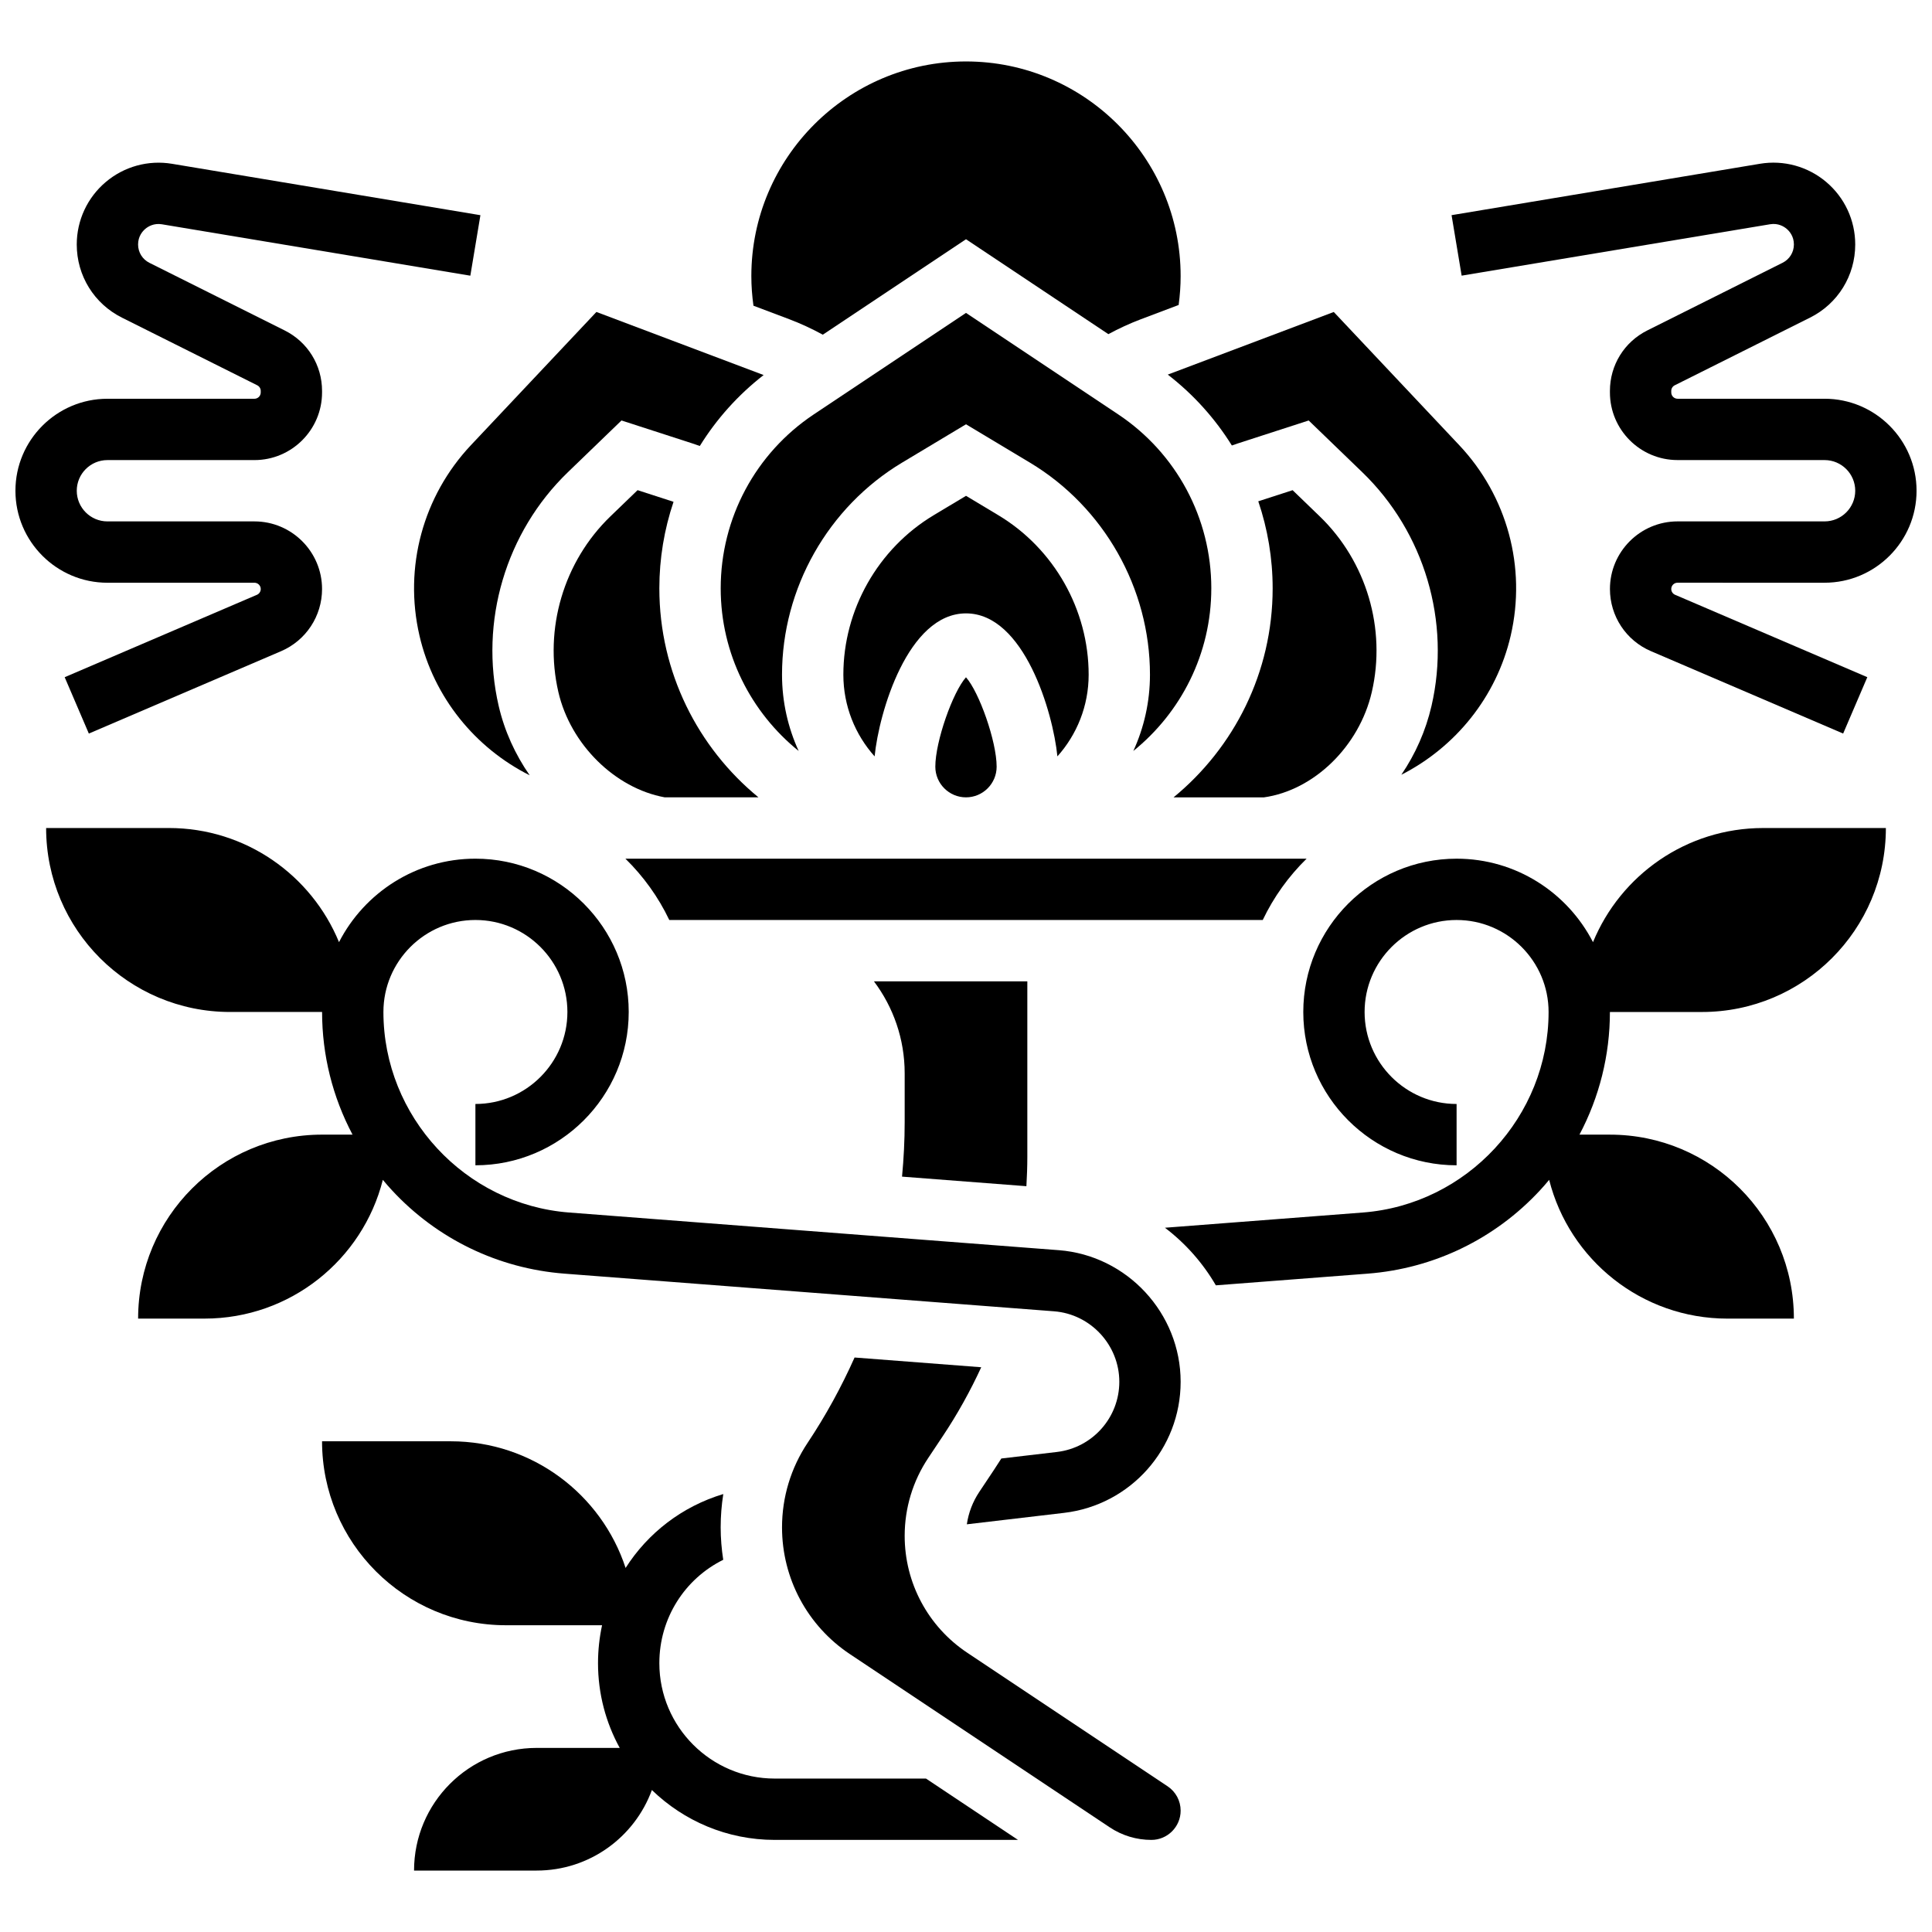
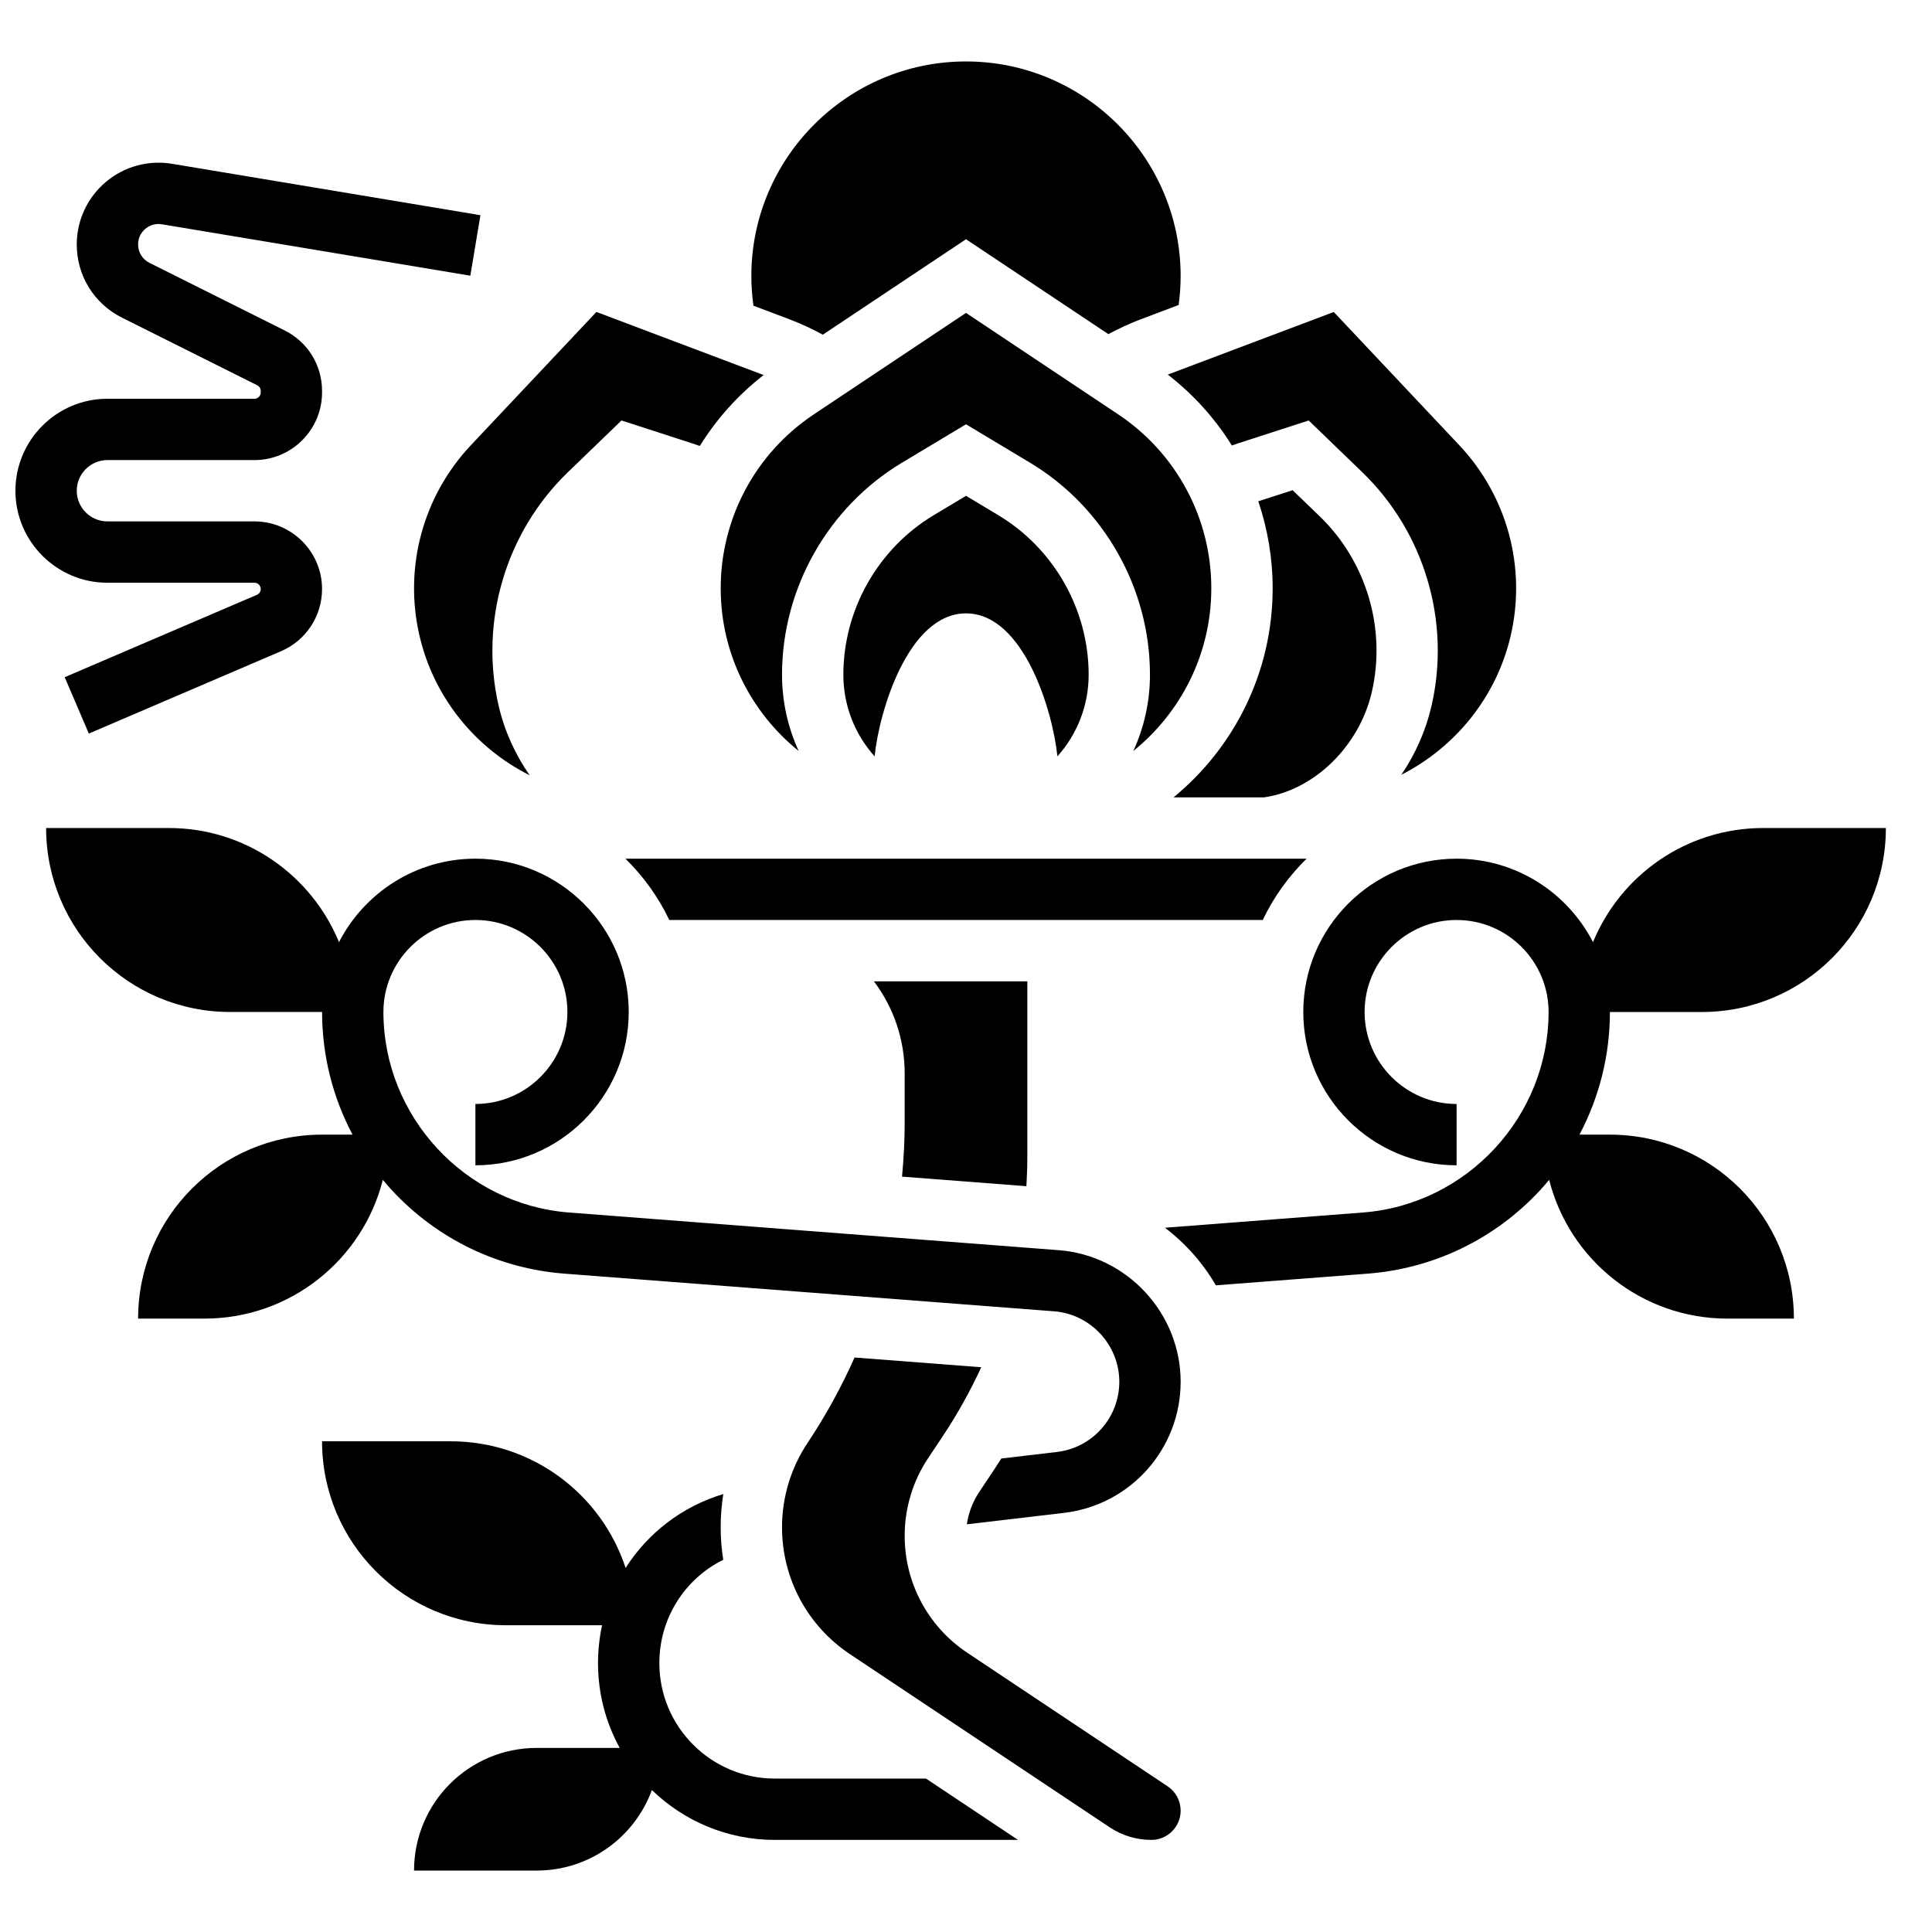
<svg xmlns="http://www.w3.org/2000/svg" width="800px" height="800px" version="1.1" viewBox="144 144 512 512">
  <defs>
    <clipPath id="b">
      <path d="m148.09 187h123.91v152h-123.91z" />
    </clipPath>
    <clipPath id="a">
      <path d="m528 187h123.9v152h-123.9z" />
    </clipPath>
  </defs>
  <path d="m424.58 475.31-129.76-9.98c-27.594-2.125-49.211-25.469-49.211-53.145 0-13.441 10.938-24.379 24.379-24.379s24.379 10.934 24.379 24.379c0 13.441-10.938 24.379-24.379 24.379v16.25c22.402 0 40.629-18.227 40.629-40.629s-18.227-40.629-40.629-40.629c-15.738 0-29.406 9-36.148 22.121-7.293-17.746-24.738-30.246-45.113-30.246h-32.504c0 26.926 21.828 48.754 48.754 48.754h24.379c0 11.461 2.812 22.574 8.07 32.504h-8.07c-26.926 0-48.754 21.828-48.754 48.754h17.598c22.738 0 41.902-15.59 47.254-36.773 0.781 0.941 1.586 1.867 2.422 2.769 11.941 12.898 28.172 20.742 45.695 22.09l129.76 9.98c9.699 0.746 17.297 8.949 17.297 18.676 0 9.496-7.113 17.496-16.543 18.605l-14.723 1.73c-0.656 1.043-1.328 2.078-2.012 3.106l-3.828 5.742c-1.738 2.606-2.856 5.531-3.301 8.59l25.762-3.031c17.617-2.066 30.898-17 30.898-34.738 0-18.164-14.188-33.488-32.301-34.879z" />
  <path d="m349.32 615.34c-16.863 0-30.586-13.719-30.586-30.586 0-11.93 6.75-22.355 16.93-27.391-0.434-2.824-0.68-5.695-0.68-8.602 0-2.973 0.238-5.922 0.695-8.824-10.93 3.289-20.004 10.344-25.887 19.586-6.398-19.539-24.766-33.566-46.332-33.566l-34.113-0.004c0 26.926 21.828 48.754 48.754 48.754h25.453c-0.699 3.242-1.074 6.602-1.074 10.047 0 8.133 2.086 15.785 5.75 22.457l-22 0.004c-17.953 0-32.504 14.551-32.504 32.504h32.504c14.027 0 25.973-8.891 30.527-21.344 8.434 8.172 19.918 13.219 32.562 13.219h64.465l-24.379-16.25z" />
  <path d="m566.16 393.68c-6.746-13.121-20.41-22.121-36.148-22.121-22.402 0-40.629 18.227-40.629 40.629s18.227 40.629 40.629 40.629v-16.25c-13.441 0-24.379-10.934-24.379-24.379 0-13.441 10.938-24.379 24.379-24.379s24.379 10.934 24.379 24.379c0 27.676-21.617 51.02-49.211 53.141l-52.461 4.035c5.453 4.141 10.051 9.336 13.496 15.262l40.211-3.094c17.527-1.348 33.754-9.191 45.695-22.09 0.836-0.902 1.641-1.832 2.422-2.769 5.352 21.184 24.52 36.773 47.254 36.773h17.598c0-26.926-21.828-48.754-48.754-48.754h-8.07c5.258-9.93 8.07-21.043 8.07-32.504h24.379c26.926 0 48.754-21.828 48.754-48.754h-32.504c-20.375 0-37.82 12.5-45.109 30.246z" />
  <path d="m255.16 312.43c3.809 16.465 14.844 29.816 29.211 37.031-3.828-5.508-6.68-11.742-8.219-18.395-5.156-22.297 1.867-46.023 18.336-61.918l14.215-13.719 18.793 6.086c0.656 0.211 1.309 0.441 1.961 0.676 4.422-7.144 10.125-13.52 16.91-18.801l-44.312-16.719-33.246 35.293c-12.727 13.516-17.832 32.379-13.648 50.465z" />
  <path d="m424.22 344.45c5.148-5.754 8.285-13.34 8.285-21.648 0-17.211-9.168-33.402-23.926-42.258l-8.578-5.144-8.578 5.144c-14.758 8.855-23.926 25.047-23.926 42.258 0 8.309 3.137 15.895 8.285 21.648 1.145-11.617 8.805-37.898 24.219-37.898 15.41 0 23.07 26.281 24.219 37.898z" />
-   <path d="m391.87 347.18c0 4.481 3.644 8.125 8.125 8.125 4.481 0 8.125-3.644 8.125-8.125 0-6.711-4.641-19.797-8.125-23.691-3.481 3.894-8.125 16.98-8.125 23.691z" />
  <path d="m465.01 299.91c0-18.562-9.223-35.793-24.664-46.09l-40.344-26.895-40.344 26.895c-15.445 10.297-24.664 27.527-24.664 46.09 0 17.398 8.07 32.941 20.66 43.105-2.824-6.164-4.41-13.008-4.41-20.219 0-22.887 12.191-44.418 31.816-56.195l16.941-10.164 16.941 10.164c19.621 11.777 31.812 33.309 31.812 56.195 0 7.211-1.586 14.055-4.406 20.219 12.586-10.164 20.66-25.707 20.66-43.105z" />
  <path d="m353.15 228.59c3.059 1.156 6.031 2.543 8.906 4.106l37.945-25.293 37.727 25.148c2.793-1.504 5.676-2.84 8.645-3.961l9.98-3.766c0.34-2.531 0.527-5.09 0.527-7.656 0-31.363-25.516-56.883-56.883-56.883-31.363 0-56.883 25.516-56.883 56.883 0 2.629 0.199 5.254 0.559 7.848z" />
-   <path d="m322.48 276.98-9.516-3.082-7.199 6.945c-12.383 11.953-17.668 29.793-13.789 46.562 3.207 13.863 14.996 25.484 28.168 27.895h24.852c-16.02-13.145-26.262-33.09-26.262-55.387 0-7.918 1.305-15.645 3.762-22.93-0.008 0-0.012 0-0.016-0.004z" />
  <path d="m507.54 327.41c3.879-16.77-1.406-34.609-13.789-46.562l-7.195-6.945-9.098 2.945c2.484 7.324 3.809 15.102 3.809 23.07 0 22.297-10.242 42.242-26.262 55.391h23.945c13.281-1.867 25.266-13.527 28.59-27.898z" />
  <path d="m490.26 371.56h-180.52c4.769 4.668 8.727 10.16 11.629 16.25h157.27c2.902-6.09 6.856-11.582 11.625-16.25z" />
  <path d="m383.05 455.82 32.957 2.535c0.148-2.586 0.246-5.184 0.246-7.789v-46.5h-40.652c5.113 6.797 8.148 15.238 8.148 24.379v12.965c0 4.832-0.25 9.637-0.699 14.41z" />
  <path d="m453.43 617.39-53.113-35.41c-10.375-6.918-16.57-18.492-16.57-30.965 0-7.371 2.16-14.512 6.25-20.645l3.828-5.746c3.906-5.856 7.305-11.977 10.211-18.289l-33.566-2.582c-3.496 7.824-7.637 15.398-12.449 22.621-4.434 6.652-6.777 14.395-6.777 22.391 0 13.527 6.719 26.078 17.973 33.582l68.848 45.898c3.285 2.191 7.113 3.348 11.062 3.348 4.273 0 7.754-3.477 7.754-7.754 0-2.598-1.289-5.012-3.449-6.449z" />
  <path d="m515.37 349.32c14.262-7.262 25.211-20.566 28.988-36.887 4.184-18.086-0.918-36.949-13.648-50.461l-33.246-35.293-43.988 16.594c6.812 5.269 12.535 11.641 16.98 18.785 0.52-0.184 1.043-0.371 1.566-0.539l18.793-6.086 14.211 13.719c16.469 15.895 23.496 39.617 18.34 61.918-1.531 6.629-4.297 12.809-7.996 18.25z" />
  <g clip-path="url(#b)">
    <path d="m211.43 298.43c0.918 0 1.668 0.75 1.668 1.668 0 0.668-0.398 1.27-1.012 1.531l-50.945 21.836 6.402 14.938 50.945-21.832c6.598-2.832 10.859-9.297 10.859-16.473 0-9.883-8.035-17.922-17.918-17.922h-38.961c-4.481 0-8.125-3.644-8.125-8.125s3.644-8.125 8.125-8.125h38.961c9.883 0 17.918-8.039 17.918-17.922v-0.406c0-6.832-3.797-12.973-9.906-16.027l-35.848-17.922c-1.852-0.926-3-2.789-3-4.859 0-2.188 1.203-3.535 1.918-4.141s2.246-1.57 4.402-1.211l81.73 13.621 2.672-16.031-81.73-13.621c-6.301-1.047-12.707 0.715-17.578 4.844-4.871 4.125-7.668 10.156-7.668 16.539 0 8.266 4.594 15.695 11.984 19.391l35.852 17.926c0.566 0.285 0.922 0.859 0.922 1.492v0.406c0 0.918-0.746 1.668-1.668 1.668h-38.961c-13.441 0-24.379 10.938-24.379 24.379s10.938 24.379 24.379 24.379z" />
  </g>
  <g clip-path="url(#a)">
-     <path d="m627.53 249.67h-38.961c-0.918 0-1.668-0.75-1.668-1.668v-0.406c0-0.637 0.352-1.207 0.922-1.492l35.848-17.926c7.391-3.691 11.984-11.125 11.984-19.391 0-6.387-2.793-12.414-7.668-16.543-4.871-4.129-11.277-5.891-17.578-4.844l-81.73 13.621 2.672 16.031 81.73-13.621c2.156-0.359 3.684 0.605 4.402 1.211 0.715 0.605 1.918 1.953 1.918 4.141 0 2.07-1.148 3.93-3 4.856l-35.848 17.93c-6.109 3.055-9.906 9.195-9.906 16.027v0.406c0 9.883 8.039 17.918 17.918 17.918l38.965 0.004c4.481 0 8.125 3.644 8.125 8.125s-3.644 8.125-8.125 8.125h-38.961c-9.883 0-17.918 8.039-17.918 17.918 0 7.18 4.262 13.645 10.859 16.469l50.945 21.836 6.402-14.938-50.945-21.836c-0.613-0.262-1.012-0.863-1.012-1.531 0-0.918 0.746-1.668 1.668-1.668l38.961 0.004c13.441 0 24.379-10.934 24.379-24.379-0.004-13.441-10.941-24.379-24.379-24.379z" />
-   </g>
+     </g>
</svg>